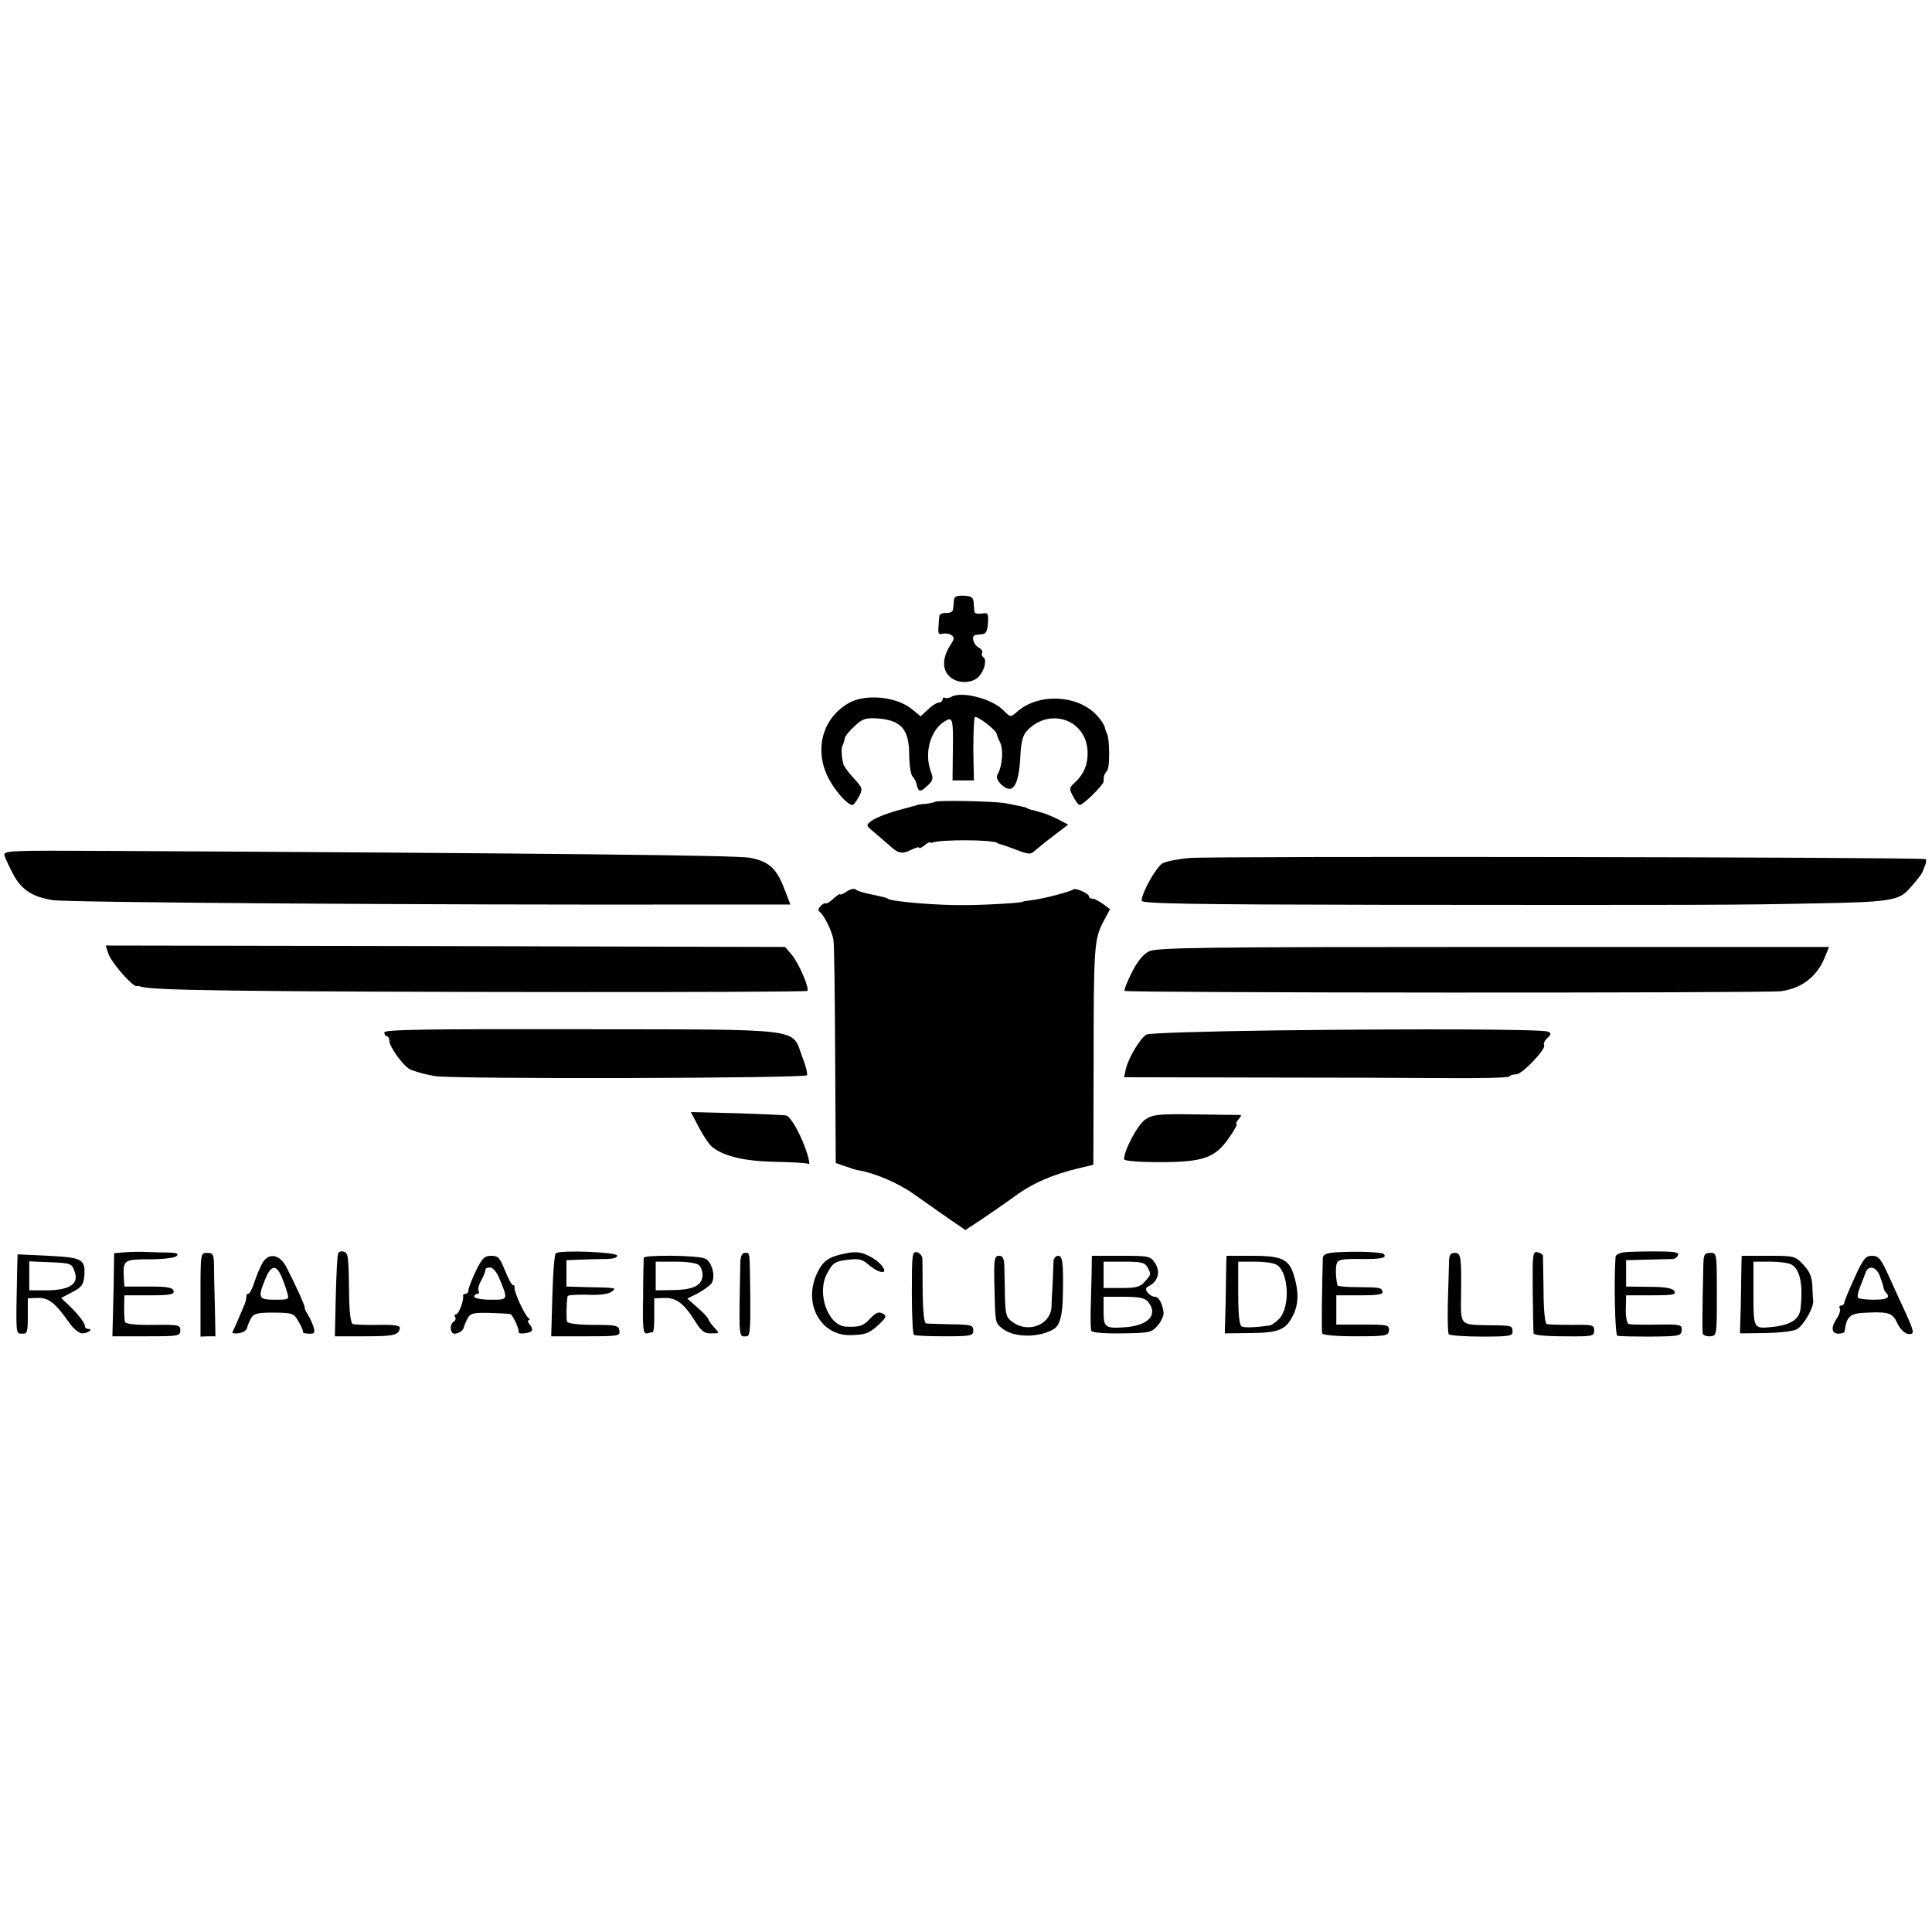
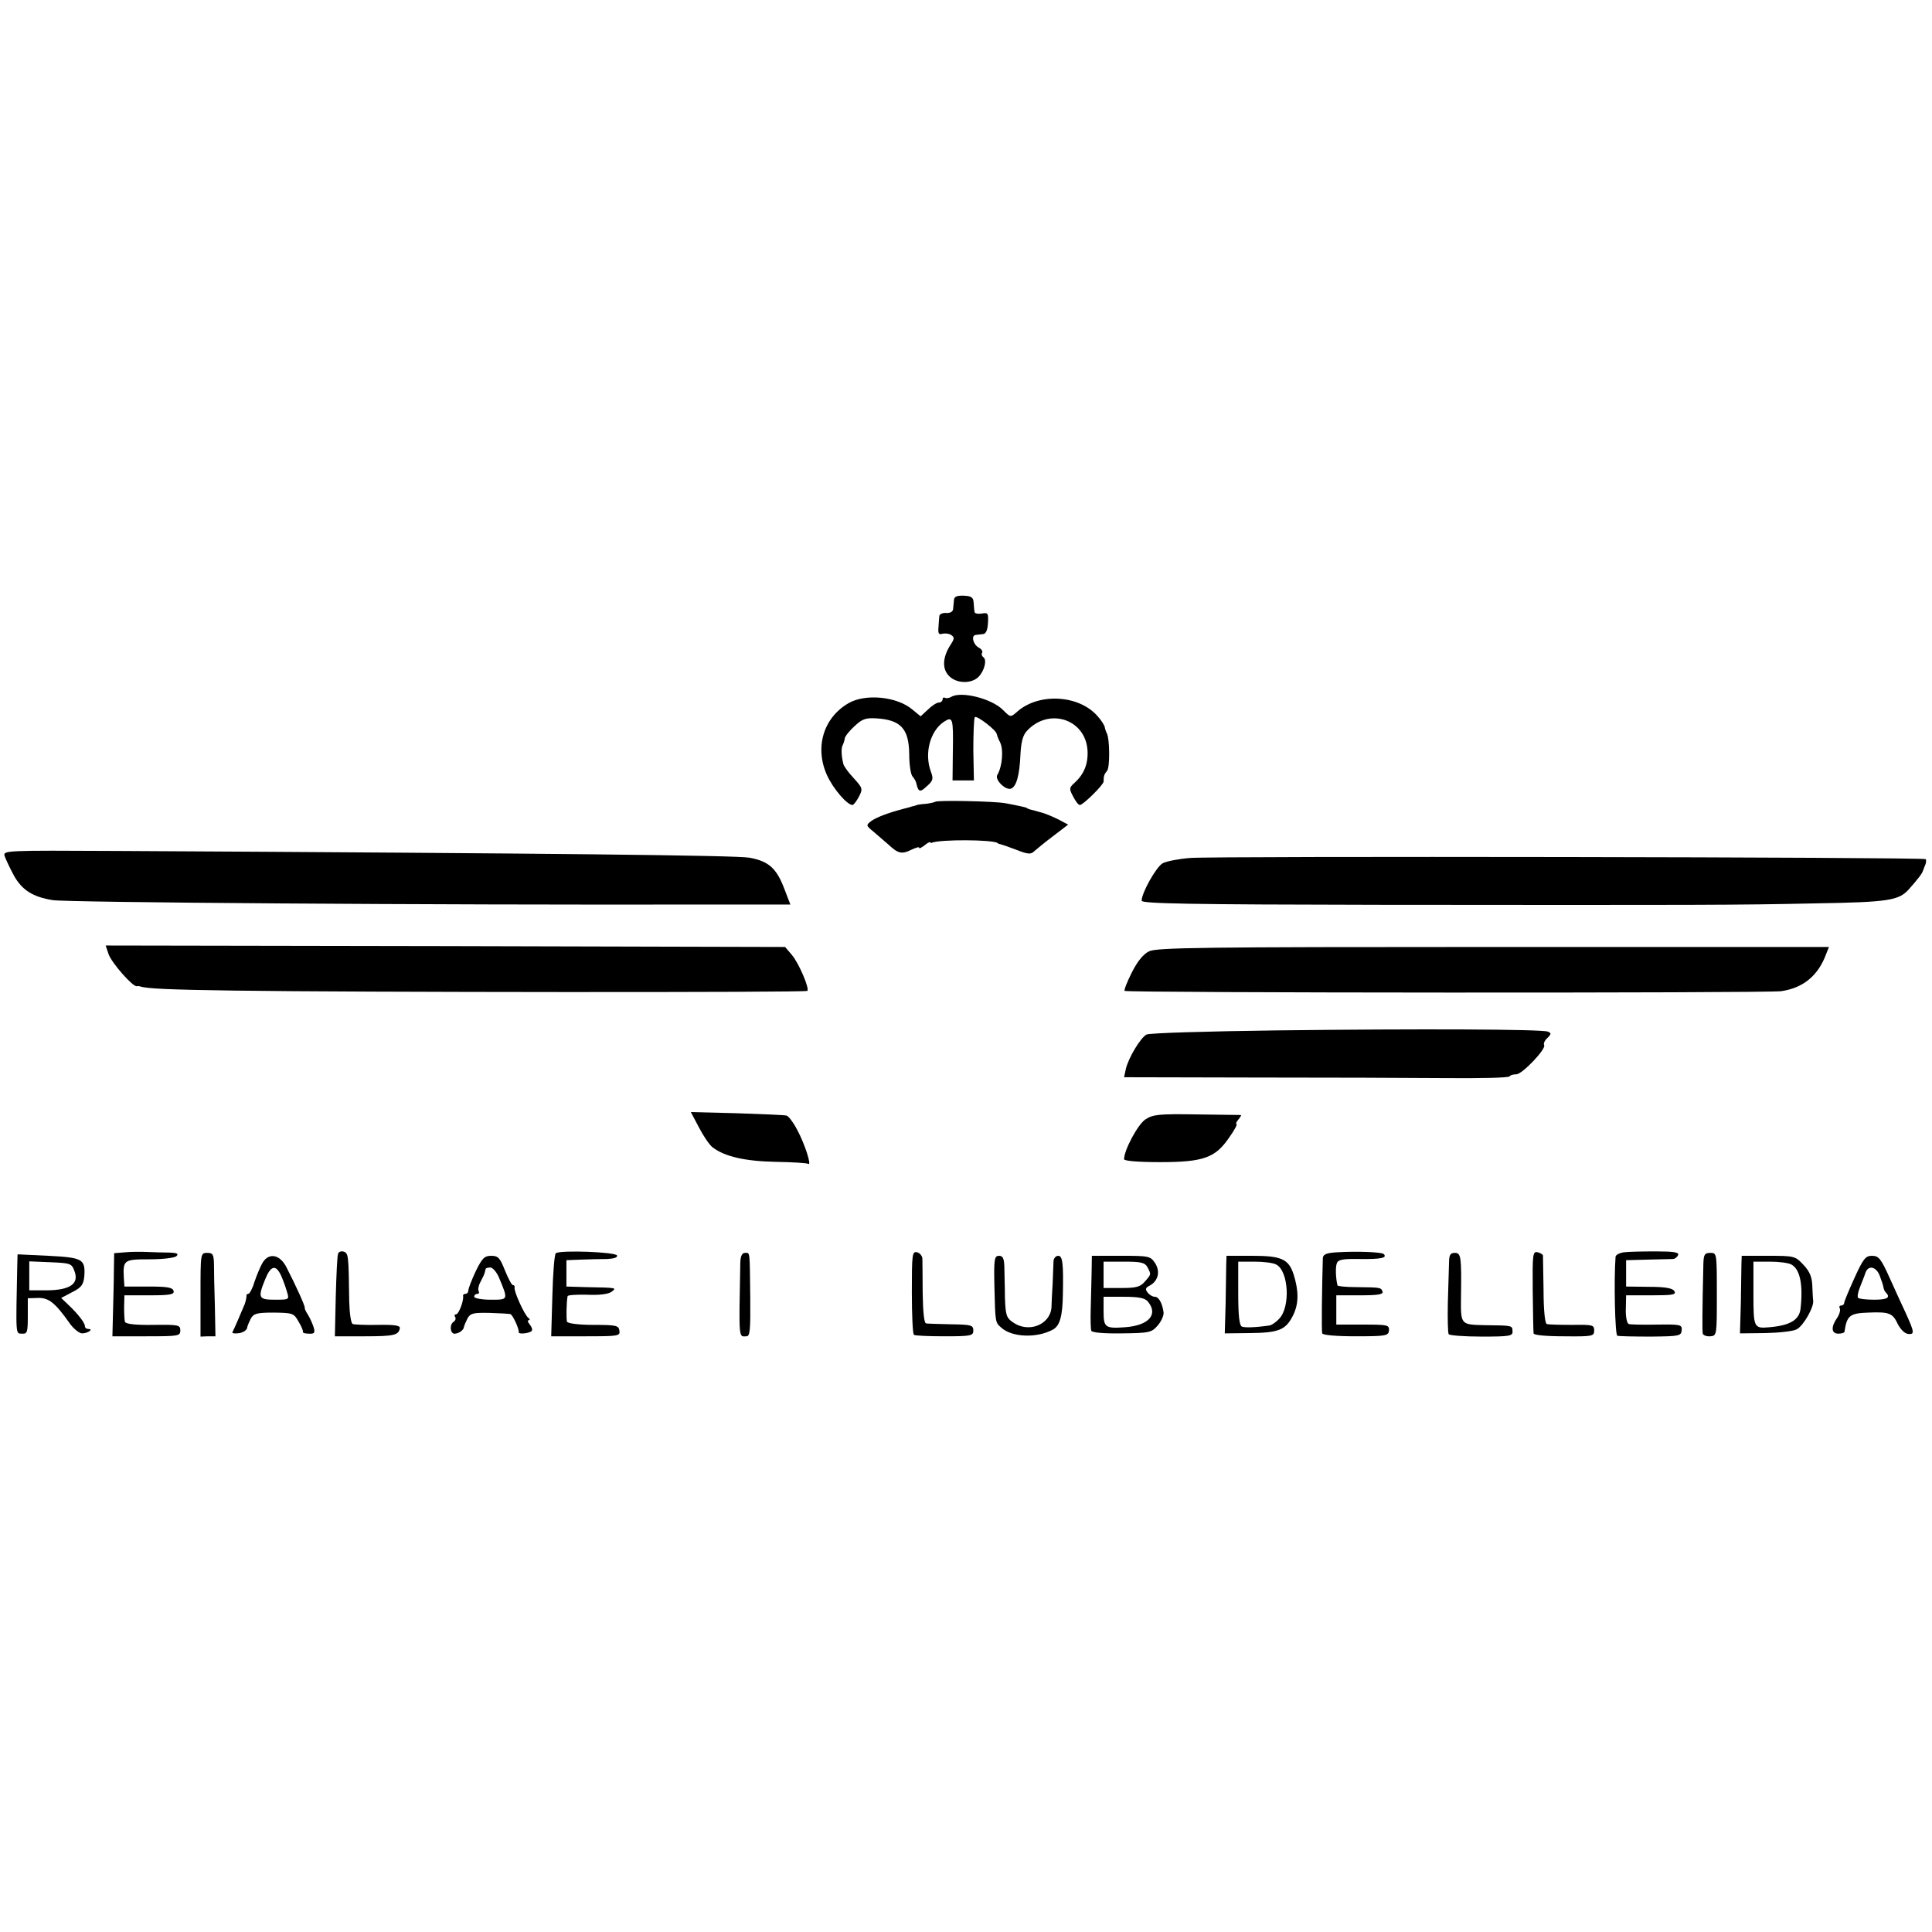
<svg xmlns="http://www.w3.org/2000/svg" version="1.0" width="660pt" height="660pt" viewBox="0 0 660 660" preserveAspectRatio="xMidYMid meet">
  <g transform="translate(0,660) scale(0.1,-0.1)" fill="#000000" stroke="none">
    <path d="M3259 4551 c-1 -9 -2 -23 -3 -31 0 -9 -10 -15 -23 -14 -13 1 -23 -4 -24 -10 -1 -6 -2 -23 -3 -39 -2 -21 1 -26 13 -22 9 2 22 1 30 -4 12 -8 12 -13 -2 -34 -27 -42 -29 -81 -6 -105 25 -28 79 -29 103 -3 20 22 28 58 15 66 -5 4 -7 10 -4 15 3 5 -2 13 -12 18 -19 11 -26 41 -10 43 7 1 18 2 26 3 9 1 15 14 16 38 2 33 0 36 -21 32 -13 -2 -25 0 -25 6 -1 5 -2 20 -3 32 -1 17 -8 22 -33 23 -24 1 -33 -3 -34 -14z" />
    <path d="M3249 4219 c-7 -4 -17 -5 -21 -3 -4 3 -8 0 -8 -5 0 -6 -6 -11 -13 -11 -7 0 -24 -11 -37 -24 l-25 -23 -28 23 c-53 45 -161 55 -218 22 -87 -50 -117 -153 -73 -248 21 -45 67 -99 86 -100 4 0 14 13 22 28 14 27 13 30 -17 63 -18 19 -34 41 -36 49 -7 28 -8 55 -2 65 3 6 6 16 7 23 1 7 16 26 34 42 25 24 38 28 73 26 84 -5 112 -35 113 -122 0 -34 5 -69 11 -76 6 -7 12 -17 13 -23 7 -31 13 -33 36 -11 22 19 23 26 14 50 -23 62 -3 138 44 170 31 20 33 14 31 -105 l-1 -95 36 0 37 0 -2 103 c0 57 2 108 5 113 5 8 75 -45 75 -58 1 -4 5 -16 11 -27 13 -25 8 -84 -9 -112 -10 -16 28 -54 47 -47 18 7 29 45 32 117 2 40 8 65 21 79 74 82 200 43 208 -64 3 -46 -11 -82 -44 -112 -19 -17 -19 -21 -5 -47 8 -16 18 -29 23 -29 11 0 81 69 81 80 0 19 2 25 12 37 10 12 9 110 -1 128 -3 6 -6 15 -7 21 -1 6 -12 24 -25 38 -64 73 -202 80 -275 14 -22 -19 -22 -19 -48 7 -39 39 -144 65 -177 44z" />
    <path d="M3195 3861 c-3 -2 -17 -5 -32 -7 -16 -1 -30 -3 -33 -5 -3 -1 -9 -3 -15 -4 -5 -2 -13 -4 -17 -5 -5 -1 -11 -3 -15 -4 -50 -13 -91 -29 -107 -41 -18 -14 -18 -15 9 -37 15 -13 38 -33 51 -44 32 -30 45 -33 77 -17 15 7 27 11 27 7 0 -4 7 0 17 7 9 8 18 13 20 12 1 -2 4 -3 6 -2 29 12 210 11 225 -1 1 -2 5 -3 10 -4 4 -1 28 -9 54 -19 40 -16 50 -16 61 -5 8 7 37 31 65 52 l51 39 -32 17 c-18 9 -45 21 -62 25 -16 5 -33 9 -37 10 -5 2 -9 3 -10 5 -3 2 -30 8 -73 16 -37 7 -234 11 -240 5z" />
    <path d="M16 3675 c4 -11 18 -41 32 -67 28 -49 64 -72 132 -83 53 -8 1267 -17 2247 -15 l273 0 -20 52 c-27 72 -54 96 -120 108 -48 8 -658 15 -2157 23 -389 2 -393 2 -387 -18z" />
    <path d="M4065 3669 c-38 -3 -80 -11 -93 -18 -22 -12 -72 -101 -72 -128 0 -10 169 -13 808 -14 1104 -1 1222 -1 1497 5 246 4 281 10 315 47 31 35 46 54 49 64 2 6 6 16 9 23 2 7 3 15 0 17 -6 7 -2434 11 -2513 4z" />
-     <path d="M2892 3554 c-12 -8 -22 -12 -22 -9 0 3 -10 -3 -22 -14 -11 -11 -24 -19 -27 -17 -3 2 -12 -2 -18 -10 -8 -8 -9 -15 -3 -19 14 -9 42 -65 47 -95 3 -14 5 -191 6 -394 l2 -369 35 -12 c19 -7 38 -13 43 -13 52 -8 135 -43 187 -80 36 -25 90 -63 121 -85 l57 -39 53 35 c30 20 82 56 115 80 63 46 131 75 219 96 l50 12 1 352 c0 393 2 418 33 478 l23 43 -24 18 c-13 9 -29 18 -35 18 -7 0 -13 3 -13 8 0 10 -48 31 -55 23 -8 -7 -99 -31 -140 -36 -16 -2 -30 -4 -30 -5 0 -4 -110 -11 -190 -12 -94 -2 -263 12 -272 22 -4 3 -11 5 -58 15 -22 4 -45 11 -51 16 -6 5 -20 2 -32 -7z" />
    <path d="M371 3340 c11 -30 82 -111 96 -109 5 1 10 0 13 -1 19 -7 97 -11 320 -14 401 -6 1952 -7 1958 -1 8 8 -29 95 -53 123 l-23 27 -1161 3 -1160 2 10 -30z" />
    <path d="M3925 3350 c-20 -10 -40 -35 -59 -73 -16 -32 -27 -60 -24 -62 7 -7 2196 -8 2243 -1 75 11 126 53 153 126 l10 25 -1147 0 c-999 0 -1150 -2 -1176 -15z" />
-     <path d="M1313 3073 c0 -7 4 -13 9 -13 4 0 8 -7 8 -15 0 -22 52 -93 75 -100 35 -12 39 -13 80 -21 63 -11 1269 -8 1272 3 2 6 -5 35 -17 64 -36 98 17 92 -755 93 -535 1 -672 -1 -672 -11z" />
    <path d="M4360 3080 c-234 -3 -433 -9 -443 -14 -20 -10 -62 -79 -71 -118 l-6 -28 442 -1 c244 0 539 -1 656 -2 118 -1 216 1 219 6 2 4 13 7 23 7 20 0 103 87 95 100 -3 5 2 16 11 24 14 14 14 17 1 22 -22 8 -431 10 -927 4z" />
    <path d="M2388 2748 c15 -29 36 -60 47 -68 41 -31 110 -47 215 -49 57 -1 107 -4 111 -7 13 -8 -12 69 -38 117 -13 25 -30 47 -36 48 -7 2 -83 5 -169 8 l-158 4 28 -53z" />
    <path d="M3913 2776 c-26 -17 -73 -105 -73 -136 0 -6 49 -10 123 -10 149 0 189 15 236 84 18 25 29 46 25 46 -3 0 -1 7 6 15 7 8 11 15 9 16 -2 0 -70 1 -151 2 -129 2 -149 0 -175 -17z" />
    <path d="M428 2322 l-38 -3 -1 -62 c0 -34 -2 -98 -3 -142 l-2 -80 116 0 c110 0 116 1 116 20 0 19 -6 20 -93 19 -58 -1 -93 3 -96 10 -2 6 -3 29 -3 51 l1 40 86 0 c71 0 85 3 82 15 -3 12 -22 15 -86 15 l-82 0 -2 30 c-3 61 0 63 88 63 46 0 86 5 92 11 8 8 2 11 -23 12 -19 0 -53 1 -75 2 -22 1 -57 1 -77 -1z" />
    <path d="M1155 2317 c-3 -6 -6 -73 -8 -147 l-3 -135 102 0 c101 0 116 4 120 28 1 9 -19 12 -75 11 -42 -1 -81 1 -86 3 -6 2 -11 37 -12 78 -2 158 -3 163 -18 169 -9 3 -18 0 -20 -7z" />
    <path d="M1899 2319 c-5 -3 -10 -68 -12 -145 l-4 -139 118 0 c111 0 118 1 115 19 -2 18 -11 20 -89 20 -50 0 -88 5 -90 11 -3 9 -2 67 2 87 0 4 31 6 67 5 41 -2 72 2 83 10 18 14 21 14 -89 16 l-65 2 0 45 0 45 50 2 c28 1 67 2 88 2 24 1 37 5 35 12 -4 12 -191 19 -209 8z" />
-     <path d="M2893 2319 c-60 -11 -81 -25 -101 -67 -50 -103 10 -215 113 -213 51 1 65 6 97 36 26 25 28 29 13 38 -13 7 -23 3 -42 -17 -24 -26 -36 -30 -83 -28 -61 3 -101 113 -65 181 19 37 28 43 77 48 30 4 45 0 61 -14 12 -11 30 -23 40 -26 36 -13 13 27 -28 49 -32 17 -48 19 -82 13z" />
    <path d="M3115 2186 c0 -78 3 -143 7 -146 4 -3 51 -5 105 -5 91 0 98 2 98 20 0 18 -8 20 -75 21 -41 1 -80 2 -86 3 -7 0 -11 38 -12 104 0 56 -1 109 -1 118 -1 9 -9 19 -18 21 -17 4 -18 -7 -18 -136z" />
    <path d="M4568 2322 c-37 -2 -48 -7 -49 -20 -3 -103 -5 -249 -2 -257 2 -6 48 -10 115 -10 104 0 111 2 113 20 1 19 -5 20 -89 20 l-91 0 0 50 0 50 81 0 c61 0 80 3 77 13 -6 14 -6 14 -90 15 -35 0 -64 3 -64 6 -6 25 -7 59 -3 73 4 15 17 18 80 17 72 -1 94 4 81 17 -7 7 -93 10 -159 6z" />
    <path d="M5236 2191 c1 -75 2 -140 3 -146 0 -6 43 -10 104 -10 97 -1 103 0 103 20 0 19 -6 20 -75 19 -42 0 -81 1 -87 3 -6 2 -11 46 -11 116 -1 62 -2 115 -2 118 -1 4 -9 9 -18 11 -17 4 -18 -6 -17 -131z" />
    <path d="M5548 2322 c-16 -2 -28 -9 -29 -15 -6 -79 -2 -267 6 -270 5 -2 57 -3 114 -3 98 1 104 2 106 22 1 19 -4 20 -84 19 -47 -1 -91 0 -97 2 -6 2 -11 25 -10 51 l1 47 87 0 c71 0 85 2 78 14 -5 10 -30 15 -86 15 l-79 1 0 45 0 45 75 2 c41 1 80 2 86 2 7 1 14 7 17 14 3 9 -16 12 -77 12 -44 0 -93 -1 -108 -3z" />
    <path d="M59 2280 c-5 -247 -6 -235 16 -236 18 -1 20 4 20 60 l0 61 35 1 c37 1 59 -17 109 -88 14 -19 33 -34 43 -33 20 1 38 15 20 15 -7 0 -12 4 -12 10 0 11 -24 42 -58 74 l-23 22 38 20 c32 16 38 26 41 54 4 59 -6 64 -123 70 l-105 5 -1 -35z m196 -24 c15 -42 -16 -63 -94 -64 l-61 0 0 49 0 50 72 -3 c70 -3 73 -4 83 -32z" />
    <path d="M685 2177 l0 -143 25 1 26 0 -2 105 c-2 58 -3 122 -3 143 -1 32 -4 37 -23 37 -23 0 -23 -1 -23 -143z" />
    <path d="M2529 2288 c-5 -268 -6 -254 21 -253 12 0 14 21 13 130 -2 165 0 155 -18 155 -10 0 -15 -11 -16 -32z" />
    <path d="M4950 2283 c-1 -21 -2 -82 -4 -135 -1 -54 0 -101 3 -106 3 -4 54 -8 113 -8 96 0 106 2 105 18 -1 20 2 20 -95 21 -83 2 -82 1 -81 97 2 137 0 150 -21 150 -16 0 -20 -7 -20 -37z" />
    <path d="M5819 2283 c-4 -170 -4 -229 -2 -239 2 -6 14 -10 26 -9 22 2 22 4 22 143 0 141 0 142 -22 142 -20 0 -23 -6 -24 -37z" />
    <path d="M898 2288 c-8 -13 -20 -42 -28 -65 -7 -24 -17 -43 -22 -43 -4 0 -7 -3 -6 -7 0 -5 -2 -17 -6 -28 -9 -22 -37 -87 -42 -96 -2 -3 6 -5 16 -4 20 1 35 11 35 23 1 4 6 16 12 28 10 17 21 20 79 20 64 -1 68 -2 84 -31 10 -16 16 -32 15 -35 -2 -3 7 -6 20 -6 18 -1 22 2 17 20 -3 11 -12 31 -19 43 -8 12 -13 23 -12 25 3 3 -30 76 -62 138 -22 44 -59 52 -81 18z m62 -45 c7 -16 16 -40 20 -55 9 -28 8 -28 -41 -28 -56 0 -59 6 -33 70 19 47 36 51 54 13z" />
    <path d="M1625 2257 c-14 -30 -25 -59 -25 -65 0 -7 -5 -12 -10 -12 -5 0 -9 -3 -8 -7 3 -16 -15 -63 -24 -63 -5 0 -7 -4 -3 -9 3 -5 1 -12 -5 -16 -16 -10 -12 -44 5 -41 16 2 30 14 30 24 1 4 6 16 12 28 10 18 20 20 75 19 35 -1 66 -3 71 -4 8 -1 31 -51 29 -62 -1 -8 36 -4 44 4 4 4 1 13 -6 22 -7 8 -9 15 -4 15 5 0 4 4 -1 8 -13 9 -51 93 -47 104 1 5 -2 8 -6 8 -4 0 -16 23 -27 50 -17 43 -23 50 -47 50 -23 0 -31 -8 -53 -53z m79 -20 c33 -79 33 -77 -28 -77 -31 0 -56 5 -56 10 0 6 5 10 11 10 5 0 7 4 4 10 -3 5 0 20 7 32 7 13 13 26 14 31 1 4 2 9 3 12 0 3 8 5 16 5 8 0 21 -15 29 -33z" />
-     <path d="M2199 2303 c0 -5 -2 -65 -2 -134 -2 -108 0 -126 13 -124 8 2 17 4 20 4 3 1 6 27 5 59 l0 57 35 1 c40 1 66 -18 105 -80 21 -34 32 -42 55 -41 29 0 29 0 9 21 -10 11 -19 24 -19 27 0 4 -16 22 -36 39 l-36 32 34 17 c19 10 40 25 47 33 17 20 5 73 -19 86 -22 12 -210 14 -211 3z m189 -25 c7 -7 12 -21 12 -33 0 -35 -30 -51 -98 -52 l-62 -1 0 49 0 49 68 0 c40 0 73 -5 80 -12z" />
    <path d="M3397 2208 c3 -128 3 -125 23 -143 37 -34 122 -37 177 -7 24 13 33 47 34 122 2 105 -1 130 -16 130 -8 0 -15 -8 -16 -17 0 -10 -2 -45 -3 -78 -2 -33 -4 -70 -4 -82 -5 -59 -79 -88 -132 -50 -22 15 -25 25 -27 85 0 37 -2 84 -2 105 -1 28 -5 37 -18 37 -16 0 -18 -11 -16 -102z" />
    <path d="M3729 2248 c-1 -35 -2 -90 -3 -123 -1 -33 0 -65 2 -71 2 -6 40 -10 104 -9 95 1 102 3 123 27 12 14 21 34 20 44 -4 31 -16 54 -30 54 -7 0 -18 6 -24 14 -10 12 -8 17 8 25 28 16 35 48 17 76 -16 24 -21 25 -116 25 l-100 0 -1 -62z m191 23 c13 -25 13 -24 -9 -49 -15 -18 -29 -22 -80 -22 l-61 0 0 45 0 45 70 0 c58 0 71 -3 80 -19z m1 -117 c37 -44 4 -82 -77 -88 -69 -5 -74 -1 -74 55 l0 49 69 0 c50 0 72 -4 82 -16z" />
    <path d="M4189 2283 c0 -16 -1 -75 -2 -133 l-3 -105 86 1 c100 1 123 11 148 62 19 39 19 82 1 139 -17 52 -42 63 -141 63 l-88 0 -1 -27z m171 -3 c42 -22 49 -144 10 -185 -11 -12 -26 -22 -33 -23 -48 -7 -84 -8 -94 -4 -9 3 -13 35 -13 113 l0 109 56 0 c30 0 64 -4 74 -10z" />
    <path d="M5949 2283 c0 -16 -1 -75 -2 -133 l-3 -105 86 1 c47 1 96 6 108 13 23 12 60 77 56 99 -1 6 -2 30 -3 51 -1 28 -9 48 -30 70 -28 30 -31 31 -120 31 l-91 0 -1 -27z m171 -3 c29 -16 40 -68 31 -150 -4 -39 -36 -58 -106 -64 -54 -5 -55 -2 -55 115 l0 109 56 0 c30 0 64 -4 74 -10z" />
    <path d="M6335 2234 c-19 -42 -35 -80 -35 -85 0 -5 -5 -9 -11 -9 -5 0 -7 -4 -4 -10 3 -5 -1 -20 -9 -32 -22 -31 -20 -54 4 -54 11 0 20 3 21 6 8 56 18 64 82 66 71 3 83 -2 100 -39 10 -19 24 -33 36 -34 22 -2 21 6 -9 72 -10 22 -35 75 -54 118 -30 67 -38 77 -61 77 -22 0 -30 -10 -60 -76z m86 9 c6 -16 12 -33 13 -40 1 -7 5 -16 9 -19 16 -17 4 -24 -41 -24 -27 0 -51 3 -54 6 -4 3 -1 20 6 37 7 18 16 40 19 50 10 26 36 20 48 -10z" />
  </g>
</svg>